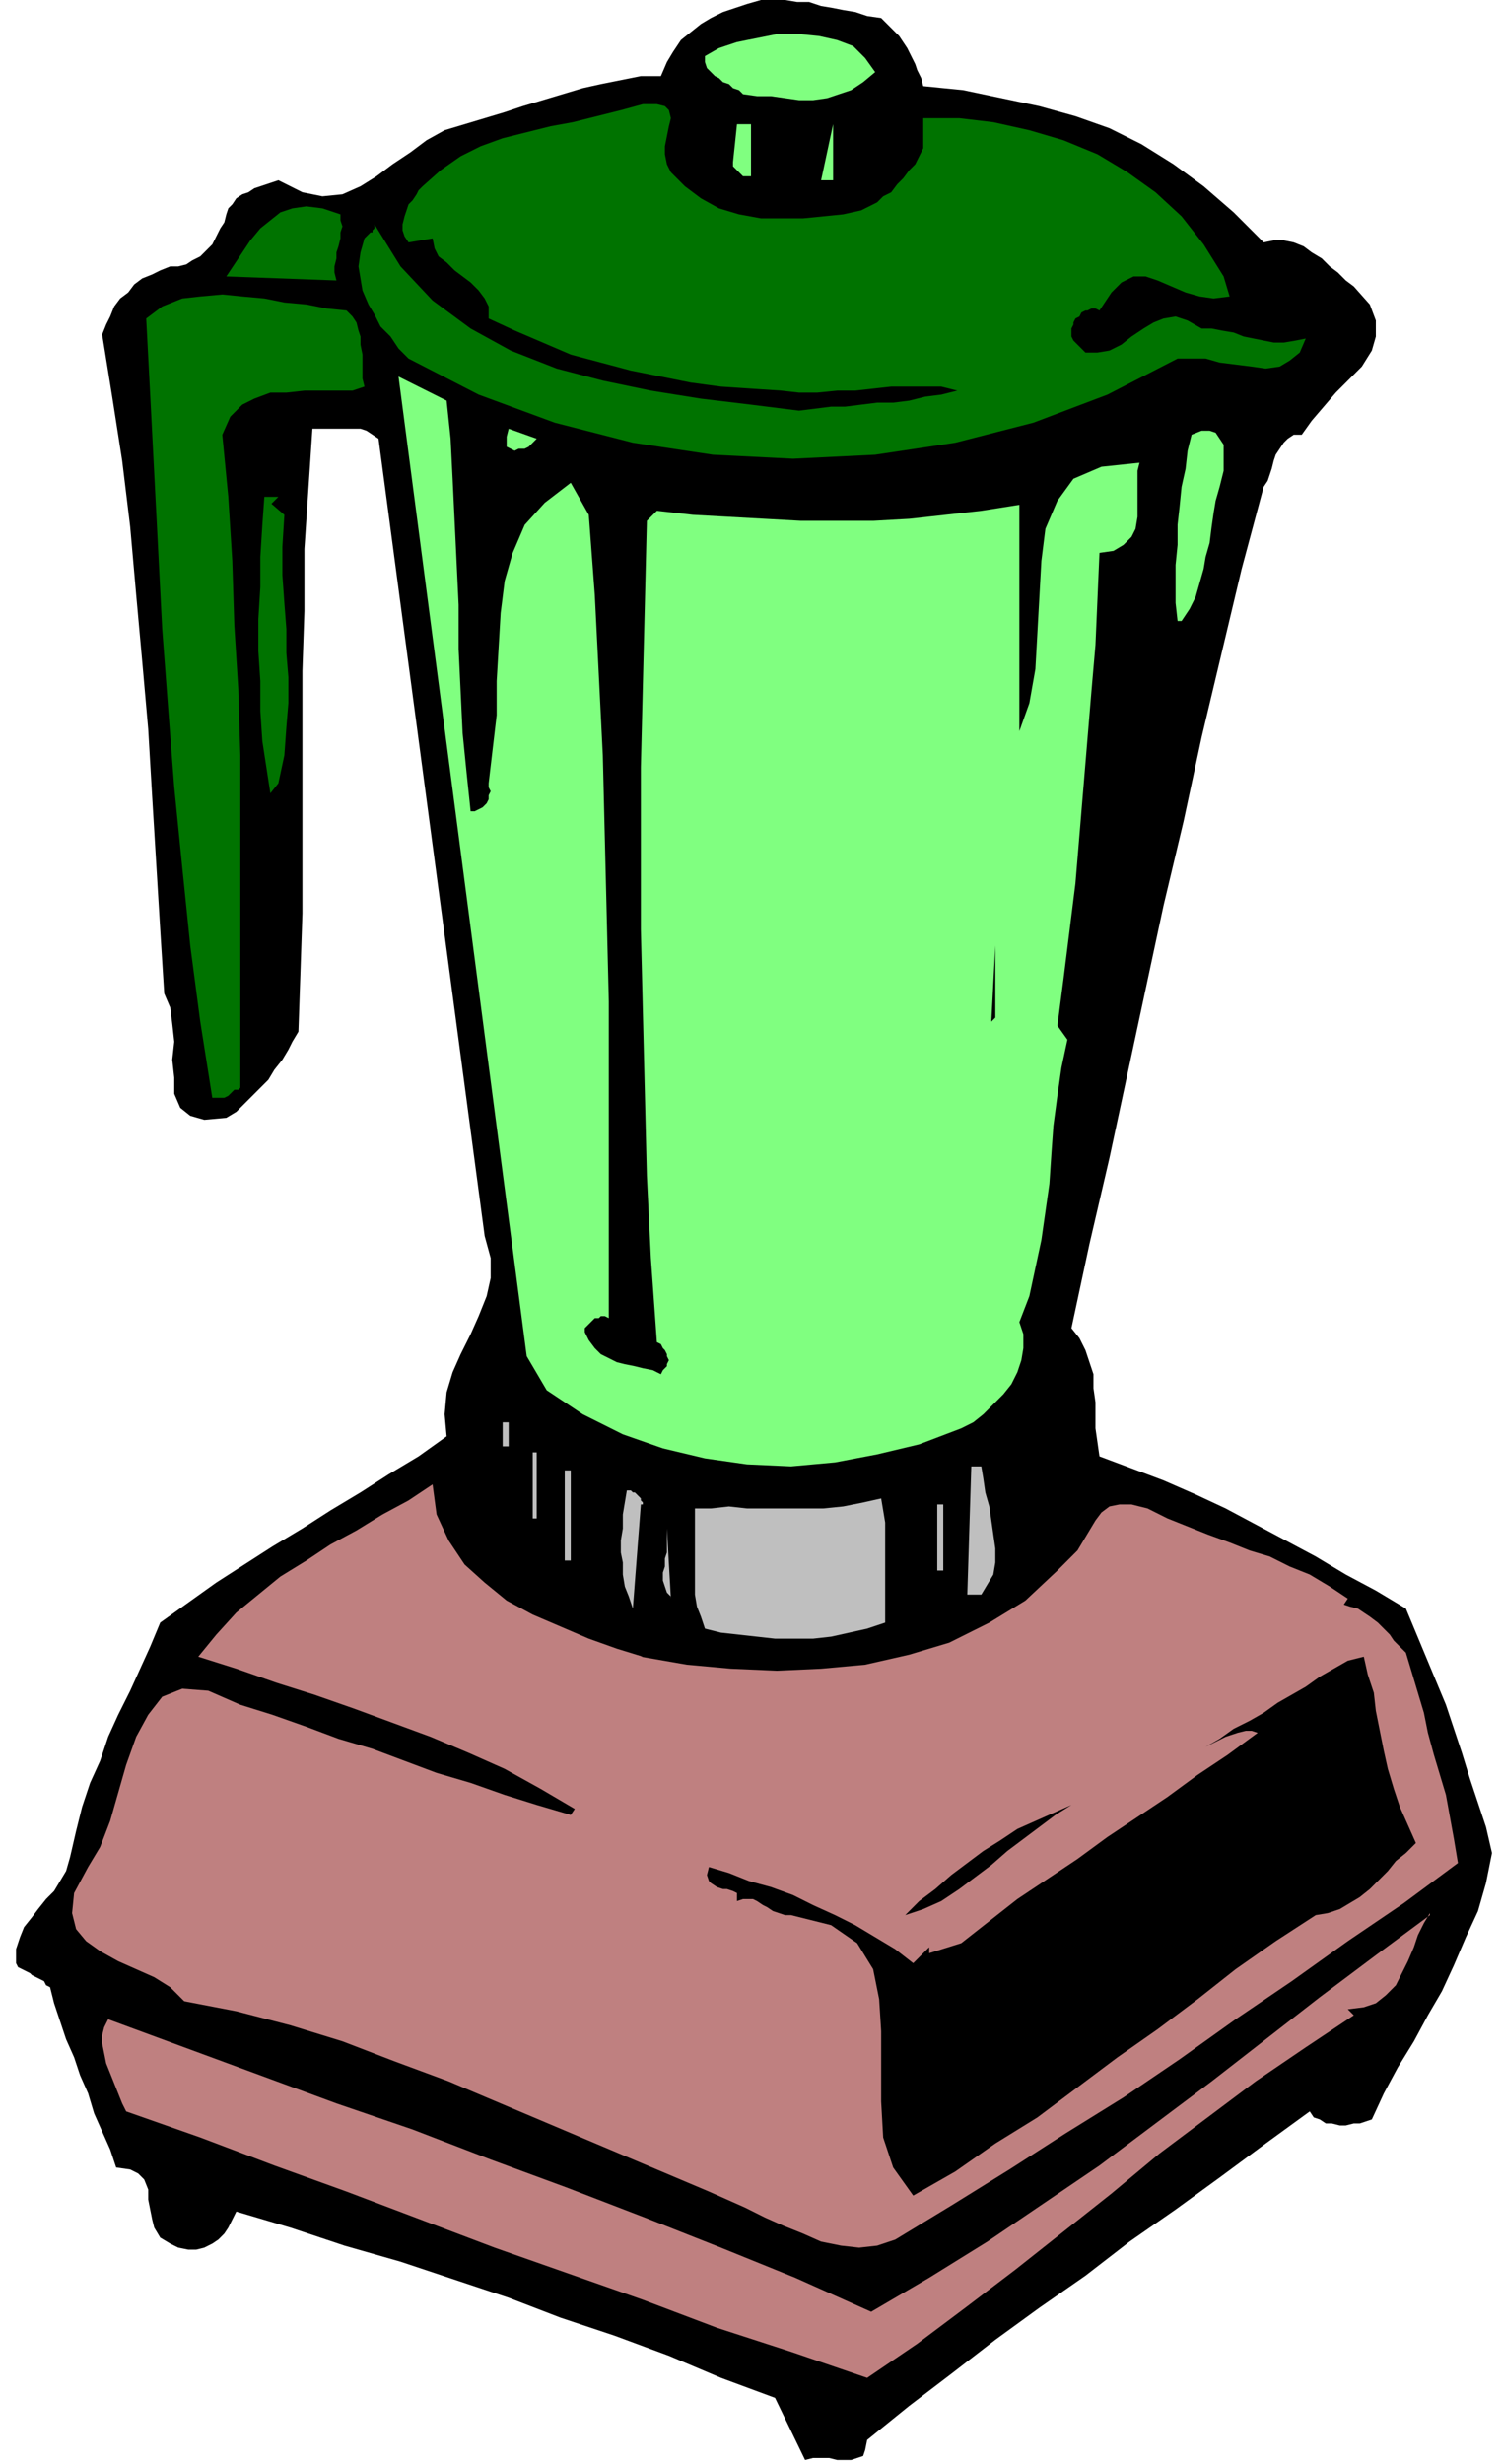
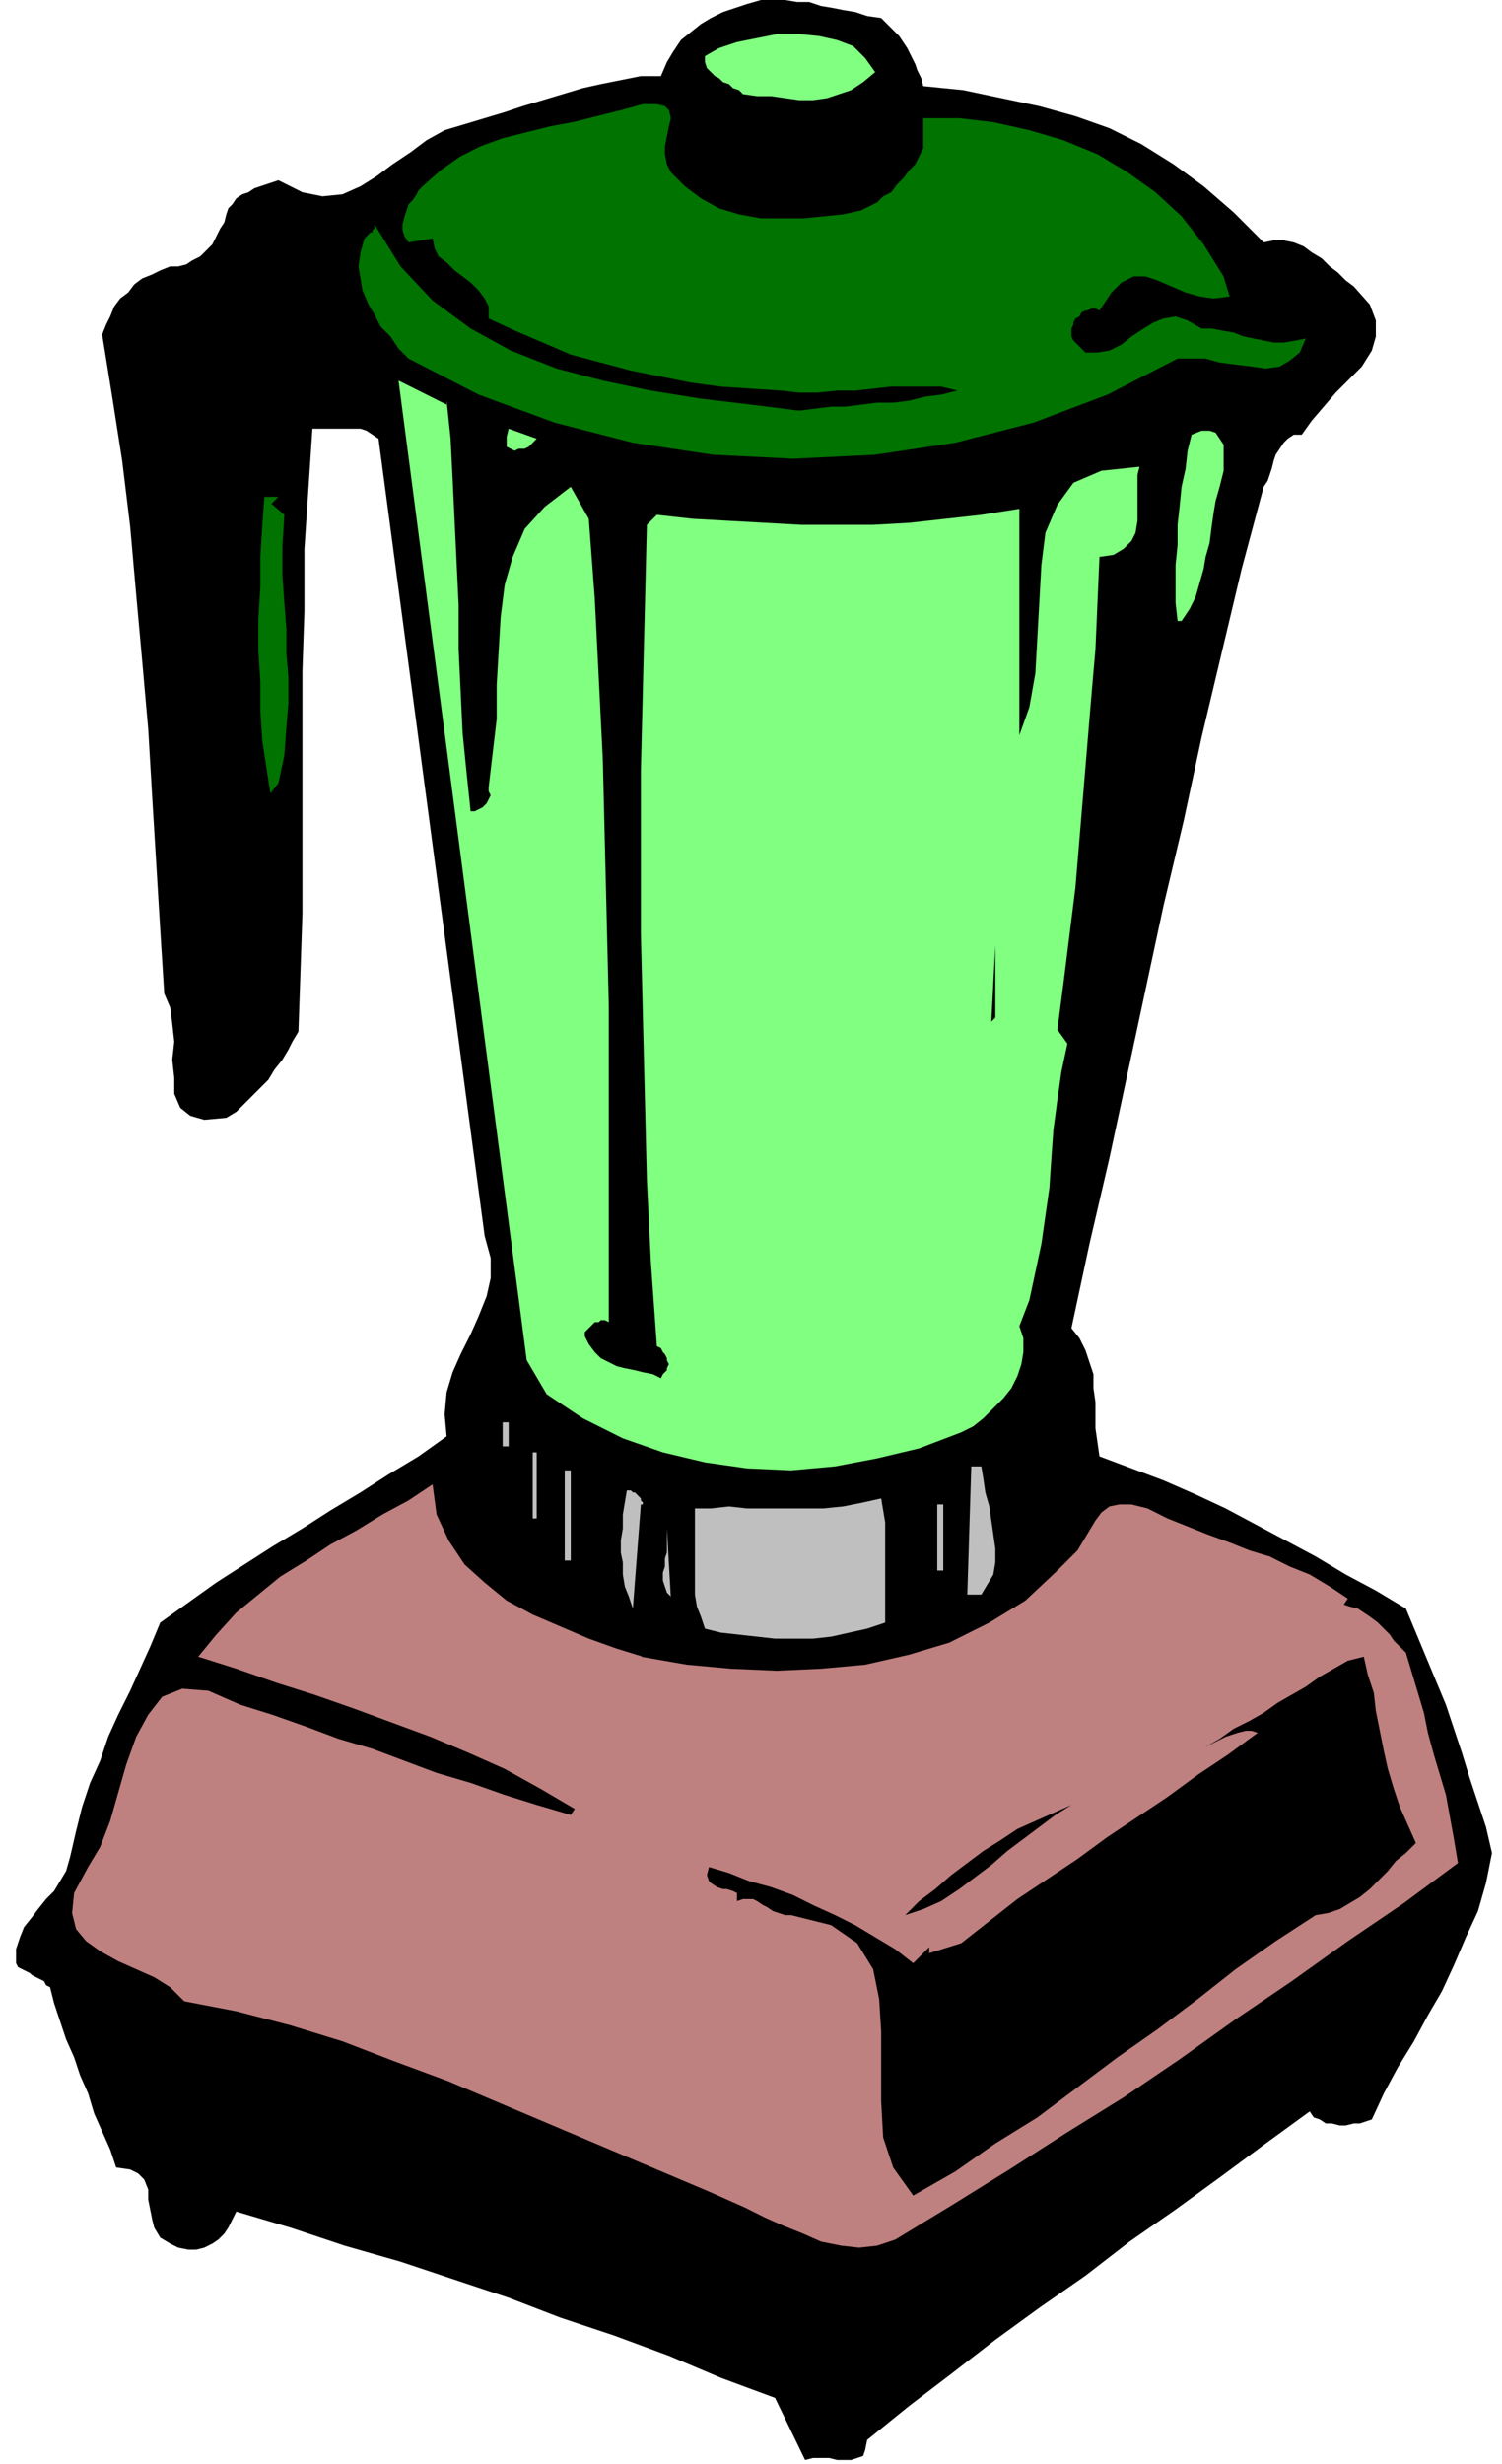
<svg xmlns="http://www.w3.org/2000/svg" fill-rule="evenodd" height="164" preserveAspectRatio="none" stroke-linecap="round" viewBox="0 0 750 1230" width="100">
  <style>.pen1{stroke:none}.brush2{fill:#000}.brush3{fill:#80ff80}.brush4{fill:#007300}.brush5{fill:#bfbfbf}.brush6{fill:#bf8080}</style>
  <path class="pen1 brush2" fill-rule="nonzero" d="m440 9 3 3 3 3 3 3 2 3 2 3 2 4 2 4 1 3 2 4 1 4 20 2 19 4 19 4 18 5 17 6 16 8 16 10 15 11 15 13 15 15 5-1h5l5 1 5 2 4 3 5 3 4 4 4 3 4 4 4 3 8 9 3 8v8l-2 7-5 8-6 6-7 7-6 7-6 7-5 7h-4l-3 2-2 2-2 3-2 3-1 3-1 4-1 3-1 3-2 3-11 41-10 42-10 42-9 42-10 42-9 42-9 42-9 42-10 43-9 42 4 5 3 6 2 6 2 6v7l1 7v13l1 7 1 7 16 6 16 6 16 7 15 7 15 8 15 8 15 8 15 9 15 8 15 9 5 12 5 12 5 12 5 12 4 12 4 12 4 13 4 12 4 12 3 13-3 15-4 14-6 13-6 14-6 13-7 12-7 13-8 13-7 13-6 13-3 1-3 1h-3l-4 1h-3l-4-1h-3l-3-2-3-1-2-3-22 16-23 17-22 16-23 16-22 17-23 16-22 16-22 17-21 16-21 17-1 5-1 3-3 1-3 1h-7l-4-1h-8l-4 1-15-31-27-10-26-11-27-10-27-9-26-10-27-9-27-9-28-8-27-9-27-8-2 4-2 4-2 3-3 3-3 2-4 2-4 1h-4l-5-1-4-2-5-3-3-5-1-4-1-5-1-5v-5l-2-5-3-3-4-2-7-1-3-9-4-9-4-9-3-10-4-9-3-9-4-9-3-9-3-9-2-8-2-1-1-2-2-1-2-1-2-1-1-1-2-1-2-1-2-1-1-2v-7l2-6 2-5 4-5 3-4 4-5 4-4 3-5 3-5 2-7 3-13 3-12 4-12 5-11 4-12 5-11 6-12 5-11 5-11 5-12 14-10 14-10 14-9 14-9 15-9 14-9 15-9 14-9 15-9 14-10-1-11 1-11 3-10 4-9 5-10 4-9 4-10 2-9v-10l-3-11-53-398-3-2-3-2-3-1h-24l-2 30-2 30v31l-1 30v121l-1 30-1 29-3 5-2 4-3 5-4 5-3 5-4 4-4 4-4 4-4 4-5 3-11 1-7-2-5-4-3-7v-8l-1-9 1-9-1-9-1-8-3-7-2-32-2-33-2-33-2-34-3-34-3-33-3-34-4-33-5-32-5-31 2-5 2-4 2-5 3-4 4-3 3-4 4-3 5-2 4-2 5-2h4l4-1 3-2 4-2 3-3 3-3 2-4 2-4 2-3 1-4 1-3 2-2 2-3 3-2 3-1 3-2 3-1 3-1 3-1 3-1 12 6 10 2 10-1 9-4 8-5 8-6 9-6 8-6 9-5 10-3 10-3 10-3 9-3 10-3 10-3 10-3 9-2 10-2 10-2h10l3-7 3-5 4-6 5-4 5-4 5-3 6-3 6-2 6-2 7-2h12l6 1h6l6 2 6 1 5 1 6 1 6 2 7 1z" />
  <path class="pen1 brush3" fill-rule="nonzero" d="m437 36-6 5-6 4-6 2-6 2-7 1h-7l-7-1-7-1h-7l-7-1-2-2-3-1-2-2-3-1-2-2-2-1-2-2-2-2-1-3v-3l7-4 9-3 10-2 10-2h11l10 1 9 2 8 3 6 6 5 7z" />
  <path class="pen1 brush4" fill-rule="nonzero" d="m335 86 7 7 8 6 9 5 10 3 11 2h21l10-1 10-1 9-2 4-2 4-2 3-3 4-2 3-4 3-3 3-4 3-3 2-4 2-4V59h18l17 2 18 4 17 5 17 7 15 9 14 10 13 12 11 14 10 16 3 10-8 1-7-1-7-2-7-3-7-3-6-2h-6l-6 3-5 5-6 9-2-1h-2l-2 1h-1l-2 1-1 2-2 1-1 2v1l-1 2v4l1 2 1 1 1 1 1 1 1 1 1 1 1 1h6l6-1 6-3 5-4 6-4 5-3 5-2 6-1 6 2 7 4h5l5 1 6 1 5 2 5 1 5 1 5 1h5l6-1 5-1-3 7-5 4-5 3-7 1-7-1-8-1-8-1-7-2h-14l-35 18-37 14-39 10-40 6-41 2-40-2-40-6-39-10-38-14-35-18-5-5-4-6-5-5-3-6-3-5-3-7-1-6-1-6 1-7 2-7 1-1 1-1 1-1h1v-1l1-1v-2l13 21 16 17 19 14 20 11 23 9 23 6 24 5 25 4 25 3 24 3 8-1 8-1h7l8-1 8-1h8l8-1 8-2 8-1 8-2-8-2h-25l-9 1-9 1h-9l-10 1h-9l-9-1-15-1-15-1-15-2-15-3-15-3-15-4-15-4-14-6-14-6-13-6v-6l-2-4-3-4-4-4-4-3-4-3-4-4-4-3-2-4-1-5-12 2-2-3-1-3v-3l1-4 1-3 1-3 2-2 2-3 1-2 2-2 9-8 10-7 10-5 11-4 12-3 12-3 11-2 12-3 12-3 11-3h7l4 1 2 2 1 4-1 4-1 5-1 5v4l1 5 2 4z" />
-   <path class="pen1 brush3" fill-rule="nonzero" d="M375 88h-4l-1-1-1-1-1-1-1-1-1-1v-2l2-19h7v26zm35 2 6-28v28h-5z" />
-   <path class="pen1 brush4" fill-rule="nonzero" d="M170 107v3l1 3-1 3v3l-1 4-1 3v3l-1 4v3l1 4-55-2 4-6 4-6 4-6 5-6 5-4 5-4 6-2 7-1 8 1 9 3zm3 48 3 3 2 3 1 4 1 3v4l1 5v12l1 4-6 2h-24l-9 1h-8l-8 3-6 3-6 6-4 9 3 31 2 32 1 32 2 32 1 33v166l-1 1h-2l-1 1-1 1-1 1-2 1h-6l-6-38-5-38-4-39-4-40-3-39-3-40-2-39-2-39-2-39-2-38 8-6 10-4 9-1 11-1 10 1 11 1 10 2 11 1 10 2 10 1z" />
-   <path class="pen1 brush3" fill-rule="nonzero" d="m223 200 2 19 1 20 1 21 1 21 1 21v22l1 21 1 21 2 20 2 19h2l2-1 2-1 1-1 1-1 1-2v-2l1-2-1-2v-2l2-17 2-17v-17l1-17 1-17 2-16 4-14 6-14 10-11 13-10 9 16 3 40 2 40 2 40 1 41 1 41 1 41v158l-2-1h-2l-1 1h-2l-1 1-1 1-1 1-1 1-1 1v2l2 4 3 4 3 3 4 2 4 2 4 1 5 1 4 1 5 1 4 2 1-2 2-2v-1l1-2-1-2v-1l-1-2-1-1-1-2-2-1-3-42-2-41-1-41-1-41-1-41v-81l1-41 1-41 1-41 5-5 18 2 18 1 18 1 18 1h36l18-1 18-2 18-2 19-3v113l5-14 3-17 1-18 1-18 1-18 2-16 6-14 8-11 14-6 19-2-1 4v23l-1 6-2 4-4 4-5 3-7 1-1 23-1 23-2 23-2 24-2 24-2 24-2 24-3 24-3 24-3 23 5 7-3 14-2 14-2 15-1 14-1 15-2 14-2 14-3 14-3 14-5 13 2 6v7l-1 6-2 6-3 6-4 5-5 5-5 5-5 4-6 3-21 8-21 5-21 4-22 2-22-1-21-3-21-5-20-7-20-10-18-12-10-17-64-489 24 12z" />
+   <path class="pen1 brush3" fill-rule="nonzero" d="m223 200 2 19 1 20 1 21 1 21 1 21v22l1 21 1 21 2 20 2 19h2l2-1 2-1 1-1 1-1 1-2l1-2-1-2v-2l2-17 2-17v-17l1-17 1-17 2-16 4-14 6-14 10-11 13-10 9 16 3 40 2 40 2 40 1 41 1 41 1 41v158l-2-1h-2l-1 1h-2l-1 1-1 1-1 1-1 1-1 1v2l2 4 3 4 3 3 4 2 4 2 4 1 5 1 4 1 5 1 4 2 1-2 2-2v-1l1-2-1-2v-1l-1-2-1-1-1-2-2-1-3-42-2-41-1-41-1-41-1-41v-81l1-41 1-41 1-41 5-5 18 2 18 1 18 1 18 1h36l18-1 18-2 18-2 19-3v113l5-14 3-17 1-18 1-18 1-18 2-16 6-14 8-11 14-6 19-2-1 4v23l-1 6-2 4-4 4-5 3-7 1-1 23-1 23-2 23-2 24-2 24-2 24-2 24-3 24-3 24-3 23 5 7-3 14-2 14-2 15-1 14-1 15-2 14-2 14-3 14-3 14-5 13 2 6v7l-1 6-2 6-3 6-4 5-5 5-5 5-5 4-6 3-21 8-21 5-21 4-22 2-22-1-21-3-21-5-20-7-20-10-18-12-10-17-64-489 24 12z" />
  <path class="pen1 brush3" fill-rule="nonzero" d="m268 219-2 2-2 2-2 1h-3l-2 1-2-1-2-1v-5l1-4 14 5zm341 24-2 7-1 6-1 7-1 8-2 7-1 6-2 7-2 7-3 6-4 6h-2l-1-9v-19l1-10v-10l1-9 1-10 2-9 1-9 2-8 5-2h4l3 1 2 3 2 3v13l-1 4-1 4z" />
  <path class="pen1 brush4" fill-rule="nonzero" d="m135 251 7 6-1 16v14l1 14 1 13v12l1 12v13l-1 12-1 14-3 14-4 5-2-13-2-13-1-15v-15l-1-15v-16l1-16v-15l1-16 1-14h7l-4 4z" />
  <path class="pen1 brush2" fill-rule="nonzero" d="m507 391-3 28 3-28zm-5 43-3 28 3-28zm-7 76 2-38v36l-2 2z" />
  <path class="pen1 brush5" fill-rule="nonzero" d="M250 710h4v12h-3v-12zm15 15h3v33h-2v-33zm225 7 1 6 1 7 2 7 1 7 1 7 1 7v7l-1 6-3 5-3 5h-7l2-64h5zm-208 2h3v45h-3v-45z" />
  <path class="pen1 brush6" fill-rule="nonzero" d="m320 827 23 4 22 2 23 1 22-1 22-2 22-5 20-6 20-10 18-11 16-15 5-5 5-5 3-5 3-5 3-5 3-4 4-3 5-1h6l8 2 10 5 10 4 10 4 11 4 10 4 10 3 10 5 10 4 10 6 9 6-2 3 3 1 4 1 3 2 3 2 4 3 3 3 3 3 2 3 3 3 3 3 3 10 3 10 3 10 2 10 3 11 3 10 3 10 2 11 2 11 2 12-27 20-28 19-28 20-28 19-28 20-28 19-29 18-28 18-29 18-28 17-9 3-9 1-9-1-10-2-9-4-10-4-9-4-10-5-9-4-9-4-26-11-26-11-26-11-26-11-26-11-27-10-26-10-26-8-27-7-26-5-7-7-8-5-9-4-9-4-9-5-7-5-5-6-2-8 1-10 7-13 6-10 5-13 4-14 4-14 5-14 6-11 7-9 10-4 13 1 16 7 16 5 17 6 16 6 17 5 16 6 16 6 17 5 17 6 16 5 17 5 2-3-17-10-18-10-18-8-19-8-19-7-19-7-20-7-19-6-20-7-19-6 9-11 10-11 11-9 11-9 13-8 12-8 13-7 13-8 13-7 12-8 2 15 6 13 8 12 10 9 11 9 13 7 14 6 14 6 14 5 13 4z" />
  <path class="pen1 brush5" fill-rule="nonzero" d="m320 751-4 52-2-6-2-5-1-6v-6l-1-5v-6l1-6v-7l1-6 1-6h2l1 1h1l1 1 1 1 1 1v1l1 1v1zm120-3 1 6 1 6v50l-9 3-9 2-9 2-9 1h-19l-9-1-9-1-9-1-8-2-2-6-2-5-1-6v-43h8l9-1 9 1h38l10-1 10-2 9-2zm27 3h4v33h-3v-33zm-132 46-2-2-1-3-1-3v-4l1-3v-4l1-3v-12l2 35z" />
  <path class="pen1 brush2" fill-rule="nonzero" d="m707 920-5 5-5 4-4 5-5 5-4 4-5 4-5 3-5 3-6 2-6 1-20 13-20 14-19 15-20 15-20 14-20 15-20 15-21 13-20 14-21 12-10-14-5-15-1-18v-35l-1-16-3-15-8-13-13-9-20-5h-3l-3-1-3-1-3-2-2-1-3-2-2-1h-5l-3 1v-4l-2-1-3-1h-2l-3-1-3-2-1-1-1-3 1-4 10 3 10 4 11 3 11 4 10 5 11 5 10 5 10 6 10 6 9 7 8-8v3l16-5 14-11 14-11 15-10 15-10 15-11 15-10 15-10 15-11 15-10 15-11-3-1h-3l-4 1-3 1-3 1-4 2-2 1-2 1-2 1 7-4 7-5 8-4 7-4 7-5 7-4 7-4 7-5 7-4 7-4 8-2 2 9 3 9 1 9 2 10 2 10 2 9 3 10 3 9 4 9 4 9zm-122-41-9 8 9-8z" />
  <path class="pen1 brush2" fill-rule="nonzero" d="m535 901-8 5-8 6-8 6-8 6-8 7-8 6-8 6-9 6-9 4-9 3 7-7 8-6 8-7 8-6 8-6 8-5 9-6 9-4 9-4 9-4z" />
-   <path class="pen1 brush6" fill-rule="nonzero" d="m714 955-3 5-3 6-2 6-3 7-3 6-3 6-5 5-5 4-6 2-8 1 3 3-24 16-25 17-24 18-24 18-24 20-24 19-24 19-25 19-24 18-25 17-38-13-37-12-37-14-37-13-37-13-37-14-37-14-36-13-37-14-37-13-2-4-2-5-2-5-2-5-2-5-1-5-1-5v-4l1-4 2-4 38 14 38 14 38 14 38 13 39 15 38 14 39 15 38 15 37 15 38 17 29-17 29-18 28-19 28-19 28-21 28-21 27-21 27-21 28-21 27-20z" />
</svg>